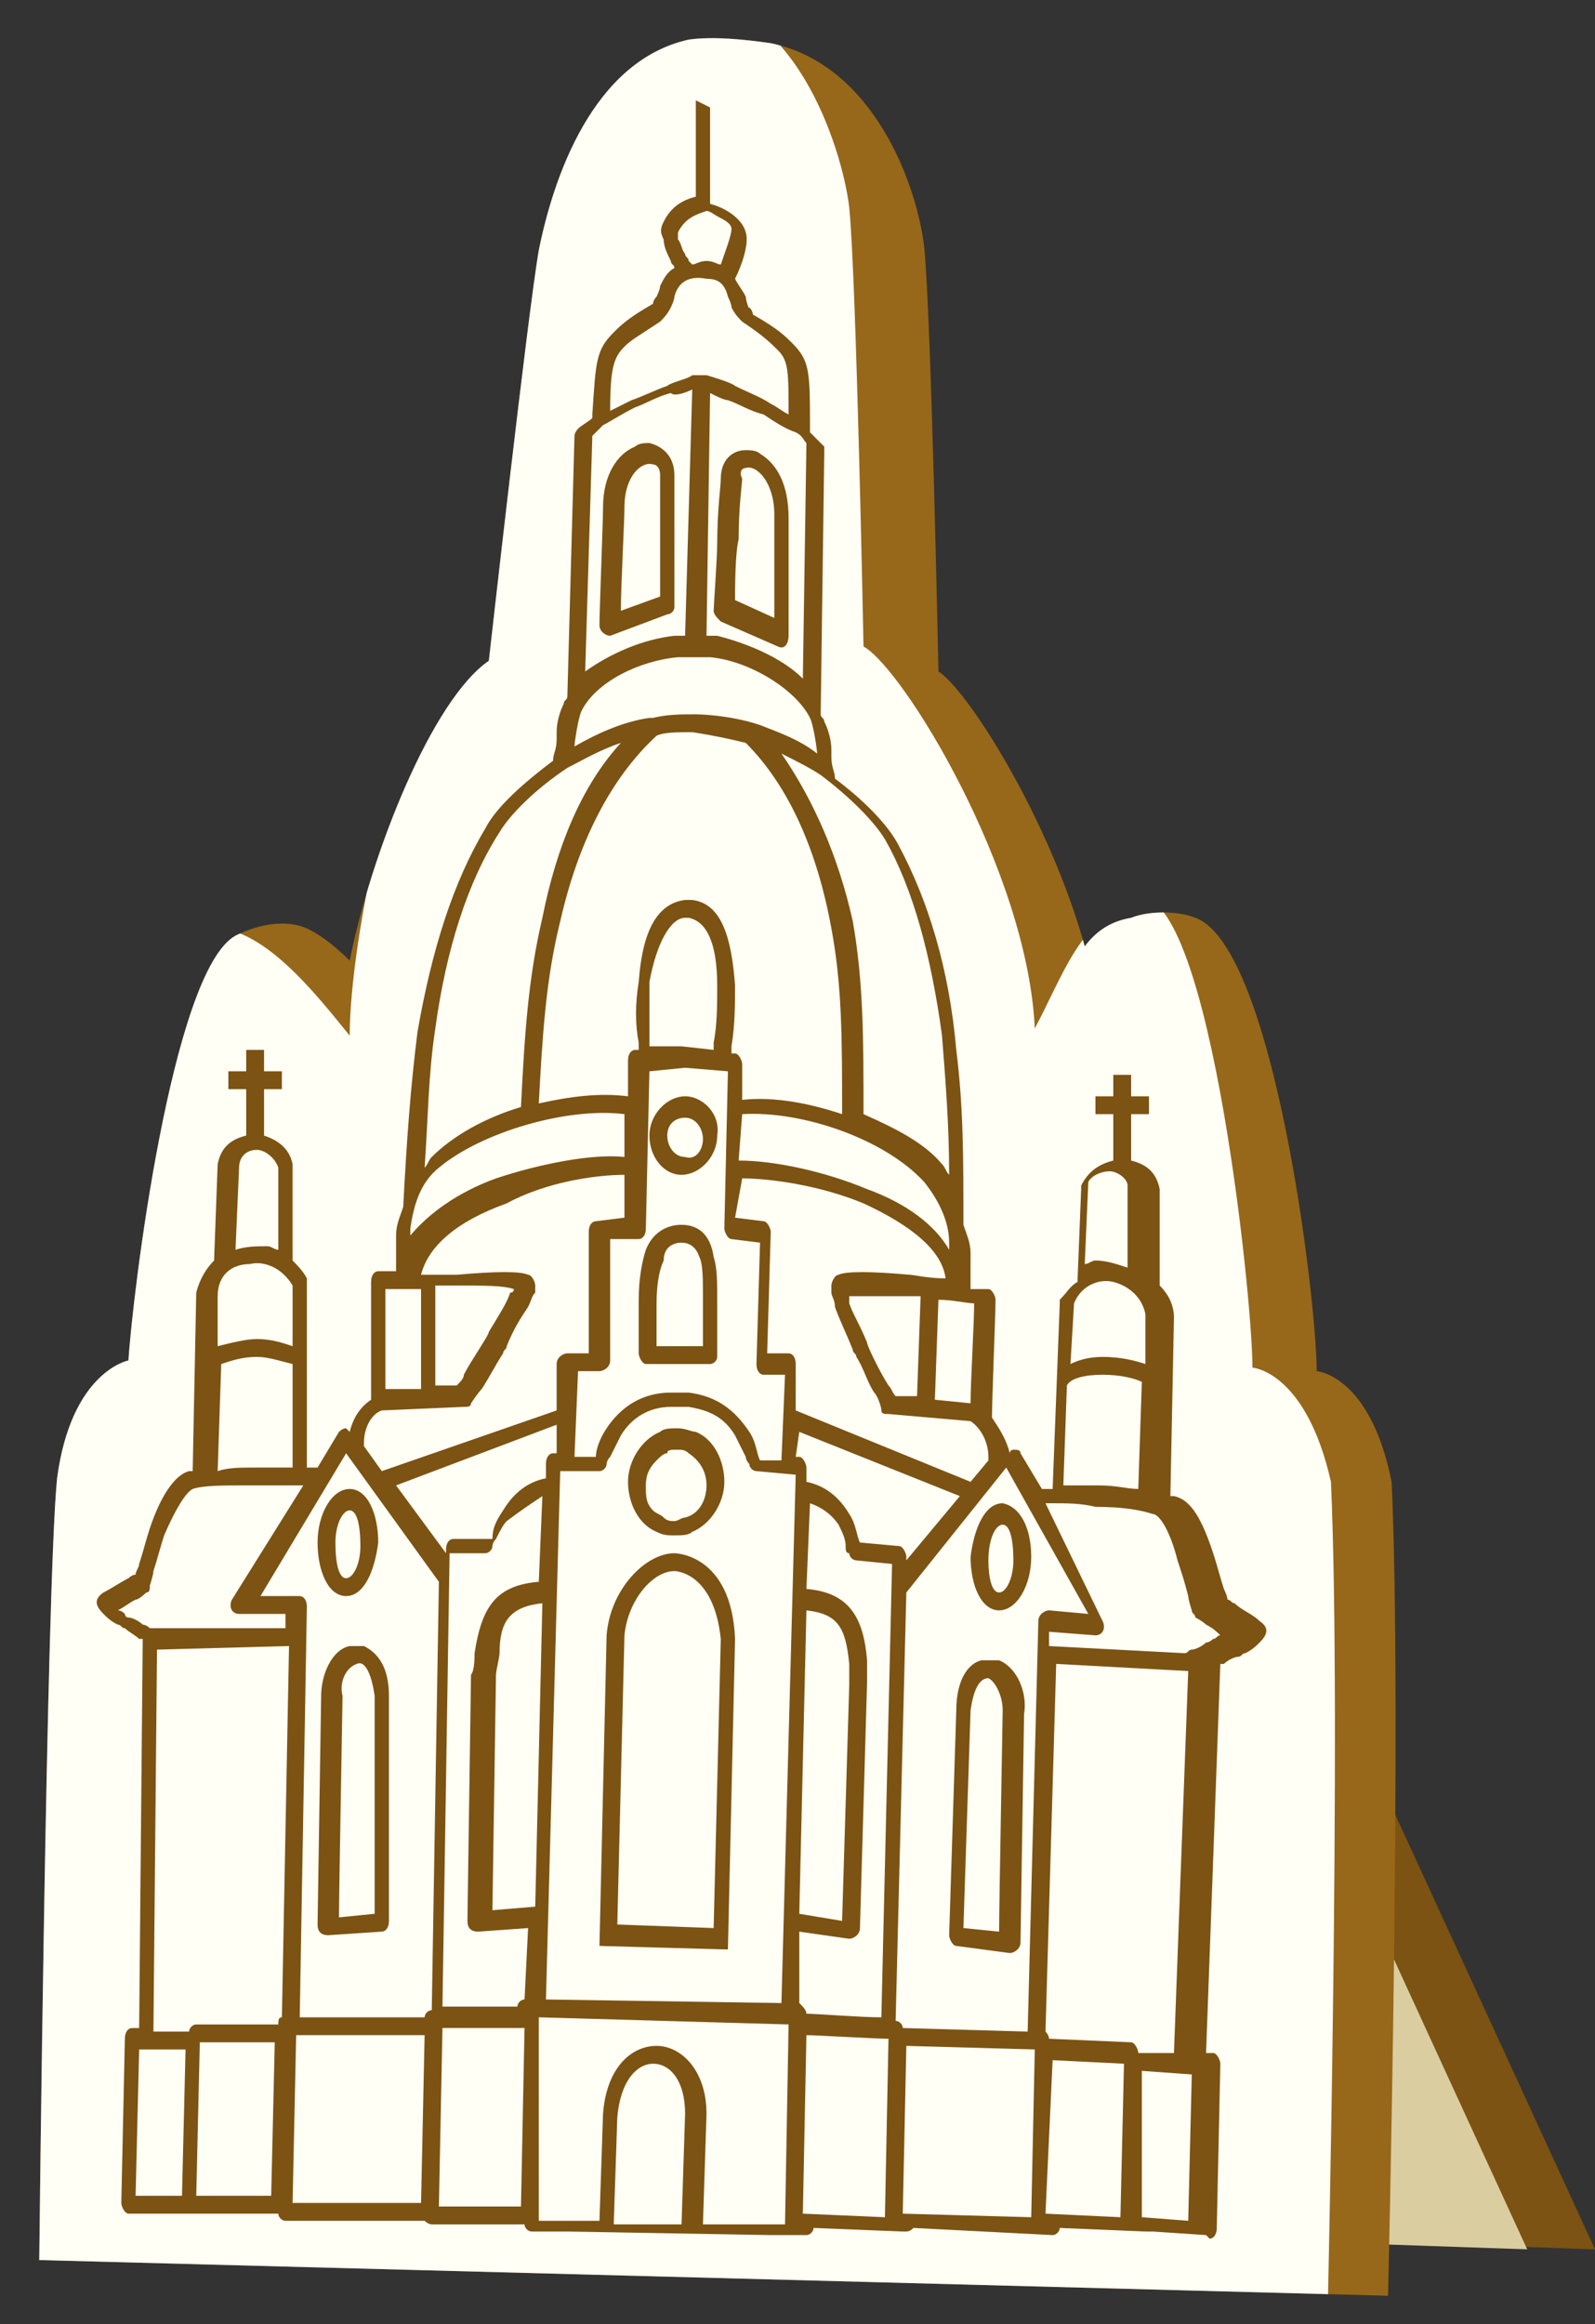
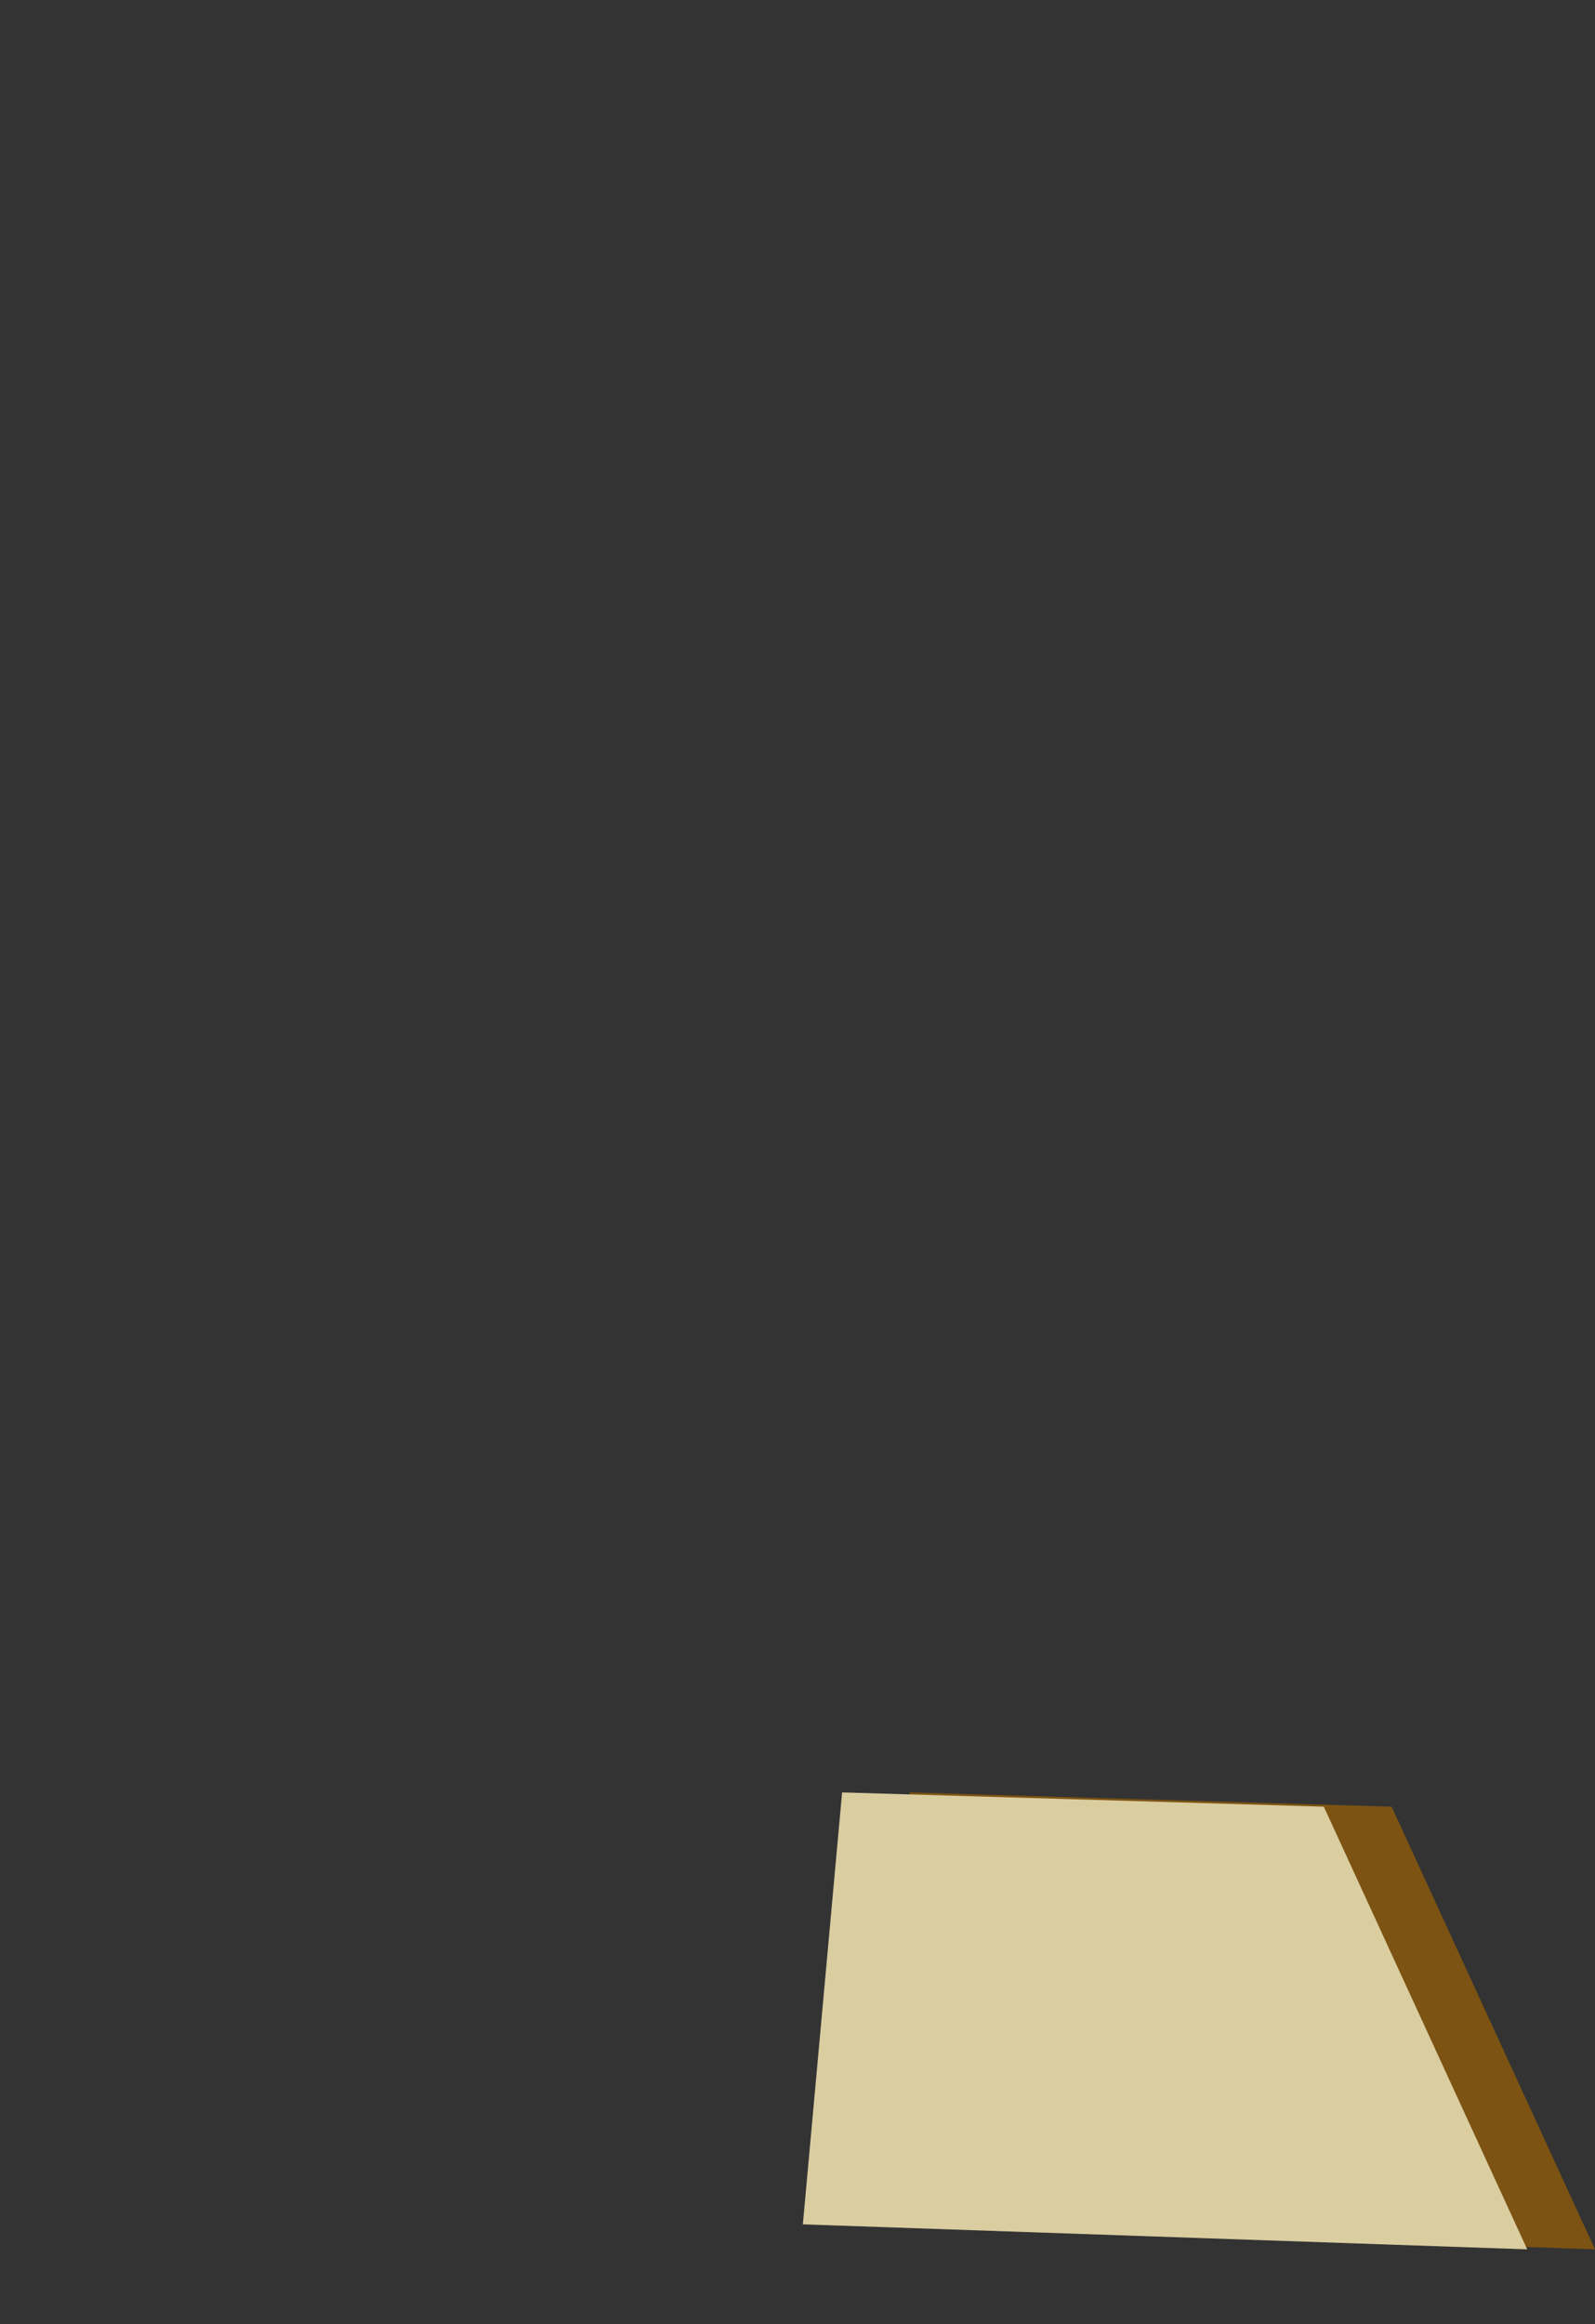
<svg xmlns="http://www.w3.org/2000/svg" id="Ebene_2" data-name="Ebene 2" viewBox="0 0 44.7 65.11">
  <rect x="0" y="0" width="44.7" height="65.11" fill="#333333" stroke="none" />
  <defs>
    <clipPath id="clippath">
      <path d="M19.3,1.11c-2.7.6-3.8,3.9-4.2,5.9-.3,1.7-1.4,11.5-1.4,11.5-1.6,1.1-3.3,5.4-3.9,8.4-.4-.4-1-.9-1.5-1s-1.1,0-1.7.3c-1.8,1-2.9,10.2-3,11.9,0,0-1.6.3-2,3.3-.3,3-.5,21.9-.5,21.9l37.8,1s.4-16.4.1-22.8c-.6-3-2.1-3.1-2.1-3.1,0-2-1.2-11.9-3.4-12.7-.5-.2-1.3-.2-1.8,0-.6.1-1,.4-1.3.8-1-3.6-3.3-7.2-4.1-7.7,0,0-.2-9.9-.4-11.9-.2-1.7-1.4-5.1-4.3-5.7-.7-.1-1.6-.2-2.3-.1Z" style="fill: none; stroke-width: 0px;" />
    </clipPath>
  </defs>
  <g id="Schilder">
    <g>
      <g>
        <path d="M25.5,50.21l13.5.4,5.7,12.4-20.3-.7,1.1-12.1Z" style="fill: #7c5312; stroke-width: 0px;" />
        <path d="M23.6,50.21l13.5.4,5.7,12.4-20.3-.7,1.1-12.1Z" style="fill: #dacda0; stroke-width: 0px;" />
      </g>
      <g>
-         <path id="Fill_58" data-name="Fill 58" d="M19.3,1.11c-2.7.6-3.8,3.9-4.2,5.9-.3,1.7-1.4,11.5-1.4,11.5-1.6,1.1-3.3,5.4-3.9,8.4-.4-.4-1-.9-1.5-1s-1.1,0-1.7.3c-1.8,1-2.9,10.2-3,11.9,0,0-1.6.3-2,3.3-.3,3-.5,21.9-.5,21.9l37.8,1s.4-16.4.1-22.8c-.6-3-2.1-3.1-2.1-3.1,0-2-1.2-11.9-3.4-12.7-.5-.2-1.3-.2-1.8,0-.6.1-1,.4-1.3.8-1-3.6-3.3-7.2-4.1-7.7,0,0-.2-9.9-.4-11.9-.2-1.7-1.4-5.1-4.3-5.7-.7-.1-1.6-.2-2.3-.1Z" style="fill: #97681a; stroke-width: 0px;" />
        <g style="clip-path: url(#clippath);">
-           <path d="M0,64.21l37.2.9s.4-16.9.1-23.6c-.7-3.1-2.2-3.2-2.2-3.2,0-2.1-1.3-14.2-3.4-13.1-1.5.7-1.9,2.1-2.7,3.6-.2-4.4-3.7-10.1-4.8-10.7,0,0-.2-10.3-.4-12.3-.2-1.7-1.6-6-4.7-5.8-2.8.2-4.1,4-4.5,6.1-.3,1.8-1.4,11.9-1.4,11.9-2.1,1.5-3.4,8.4-3.4,11-.9-1.1-2.5-3.2-4-3-2.1.3-3,10.5-3.1,12.3,0,0-1.7.3-2,3.4-.6,3.1-.7,22.5-.7,22.5Z" style="fill: #fffff6; stroke-width: 0px;" />
-         </g>
+           </g>
      </g>
-       <path d="M19.5,2.81v2.7c-.4.1-.7.3-.9.7-.1.2-.1.3,0,.5,0,.2.1.4.2.6,0,.1.1.1.1.2-.2.1-.3.3-.4.5,0,.1-.1.3-.1.3-.1.1-.1.2-.1.2-.7.4-.9.6-1.1.8-.5.5-.5.8-.6,2.3v.1h0c-.1.1-.3.2-.4.3,0,0-.1.1-.1.2l-.2,7.3c0,.1-.1.1-.1.2-.1.2-.2.5-.2.8v.2c0,.3-.1.4-.1.6h0c-.8.6-1.6,1.3-1.9,1.9-.9,1.5-1.5,3.4-1.9,5.7-.2,1.6-.3,3-.4,4.9h0c-.1.3-.2.5-.2.8v1h-.5c-.1,0-.2.1-.2.3v3.3c-.3.2-.5.5-.6.9l-.1-.1q-.1,0-.2.1l-.6,1h-.3v-5.3c-.1-.2-.3-.4-.4-.5v-2.7c-.1-.5-.5-.7-.8-.8v-1.3h.5v-.5h-.5v-.6h-.5v.6h-.5v.5h.5v1.3c-.4.1-.7.3-.8.8h0l-.1,2.7h0c-.2.2-.4.5-.5.9h0l-.1,5h-.1c-.4.1-.8.7-1.1,1.6-.1.3-.2.7-.3,1,0,.1-.1.2-.1.3-.1,0-.2.1-.2.1-.2.1-.5.3-.7.4-.3.2-.2.4,0,.6.1.1.2.2.4.3.1,0,.1.1.2.1.1.1.3.2.4.3h.1l-.1,10.9h-.2c-.1,0-.2.1-.2.3l-.1,4.6c0,.1.1.3.2.3h4.2c0,.1.1.2.2.2h3.9s.1.1.2.1h2.6c0,.1.1.2.2.2h1l5.7.1h1c.1,0,.2-.1.2-.2h0l2.5.1h.1q.1,0,.2-.1l3.9.2h0c.1,0,.2-.1.2-.2l2.4.1h.2l1.5.1.1.1c.1,0,.2-.1.2-.3l.1-4.6c0-.1-.1-.3-.2-.3h-.2l.4-10.9h.1c.1-.1.3-.2.4-.2s.1-.1.2-.1c.2-.1.3-.2.4-.3.2-.2.3-.4,0-.6-.2-.2-.5-.3-.7-.5-.1,0-.1-.1-.2-.1,0-.1-.1-.3-.1-.3-.1-.3-.2-.7-.3-1-.3-.9-.6-1.5-1.1-1.6h-.1l.1-5h0c0-.4-.2-.7-.4-.9h0v-2.7h0c-.1-.5-.4-.7-.8-.8v-1.3h.5v-.5h-.5v-.6h-.5v.6h-.5v.5h.5v1.3c-.4.1-.7.3-.9.7v.1l-.1,2.5v.1c-.2.1-.3.3-.5.5v.1l-.2,5.2h-.3l-.6-1c0-.1-.1-.1-.2-.1,0,0-.1,0-.1.1-.1-.4-.3-.7-.5-1,0-.5.1-2.9.1-3.3,0-.1-.1-.3-.2-.3h-.5v-1c0-.3-.1-.5-.2-.8h0c0-1.9,0-3.3-.2-4.9-.2-2.3-.8-4.2-1.6-5.7-.3-.6-1-1.3-1.8-1.9h0c0-.2-.1-.3-.1-.6v-.2c0-.3-.1-.6-.2-.8,0-.1-.1-.1-.1-.2l.1-7.3v-.2c-.1-.1-.2-.2-.4-.4h0v-.1c0-1.6,0-1.9-.5-2.4-.2-.2-.4-.4-1.1-.8,0,0,0-.1-.1-.2,0,.1-.1-.2-.1-.3-.1-.2-.2-.3-.3-.5.2-.4.4-1,.3-1.3-.1-.4-.6-.7-1-.8v-2.7l-.4-.2ZM19.8,5.91c.1,0,.2.1.4.2.2.1.3.2.3.3,0,.2-.2.7-.3,1-.1,0-.2-.1-.4-.1s-.3.1-.4.1l-.1-.1c0-.1-.1-.1-.1-.2-.1-.1-.1-.3-.2-.4v-.2c.2-.4.5-.5.8-.6ZM19.8,7.81c.3,0,.5.1.6.5,0,0,.1.2.1.3.1.2.2.3.3.4.6.4.8.6,1,.8.3.3.3.6.3,1.8-.2-.1-.3-.2-.5-.3-.3-.2-.6-.3-1-.5-.1-.1-.8-.3-.8-.3h-.4c-.1.1-.6.2-.7.3-.3.1-.7.3-1,.4-.2.1-.4.2-.6.3,0-1.2.1-1.5.4-1.8.2-.2.4-.3,1-.7.1-.1.2-.2.3-.4,0,0,.1-.2.1-.3.1-.4.4-.6.9-.5ZM19.4,10.91l-.2,6.9h-.3c-.9.1-1.8.5-2.5,1l.2-6.6c.1-.1.2-.2.3-.3.2-.1.5-.3.9-.5.3-.1.6-.3,1-.4.1.1.4,0,.6-.1ZM19.9,11.01c.2.1.4.2.5.2.3.1.6.3,1,.4.3.2.6.4.9.5.2.1.2.2.3.3l-.1,6.6c-.6-.6-1.6-1-2.4-1.2h-.3l.1-6.8ZM19.9,18.41c1.1.1,2.4.9,2.8,1.7.1.2.2.9.2,1-.5-.4-1.1-.6-1.6-.8-.9-.3-1.8-.3-1.8-.3-.4,0-.8,0-1.2.1h-.1c-.7.1-1.4.4-2.1.8,0-.1.1-.8.2-1,.4-.8,1.6-1.4,2.7-1.5,0,0,.9,0,.9,0ZM19.4,20.51s.7.1,1.5.3c1.2,1.2,2,3,2.4,5.2.3,1.6.3,3.1.3,5.2-.9-.3-1.9-.5-2.8-.4v-1c0-.1-.1-.3-.2-.3h-.1v-.2c.1-.6.1-1.2.1-1.7-.1-1.4-.4-2.3-1.2-2.4h-.2c-.8.1-1.2.9-1.3,2.3-.1.6-.1,1.2,0,1.7v.2h-.1c-.1,0-.2.1-.2.3v1c-.8-.1-1.6,0-2.5.2.1-1.9.2-3.5.6-5.1.5-2.2,1.4-4,2.7-5.2.2-.1.6-.1,1-.1ZM17.4,20.81c-1.1,1.2-1.8,2.9-2.2,4.9-.4,1.7-.5,3.3-.6,5.3-1,.3-1.9.8-2.5,1.4-.1.1-.1.2-.2.3.1-1.4.1-2.6.3-3.9.3-2.2.9-4.1,1.8-5.5.3-.5,1-1.2,1.9-1.8.4-.2.9-.5,1.5-.7ZM21.9,21.11c.4.2.8.4,1.1.6.8.6,1.5,1.3,1.8,1.8.8,1.4,1.3,3.3,1.6,5.5.1,1.3.2,2.5.2,3.9-.1-.1-.1-.2-.2-.3-.5-.6-1.3-1-2.2-1.4h0c0-2.1,0-3.7-.3-5.4-.4-1.8-1.1-3.4-2-4.7ZM19.2,25.71h.1c.5.1.8.7.8,1.9,0,.5,0,1.1-.1,1.6v.2l-.9-.1h-.9v-1.8c.2-1.1.6-1.8,1-1.8ZM19.2,29.91l1.2.1-.1,4.4c0,.1.1.3.2.3l.8.1-.1,3.4c0,.2.1.3.2.3h.6l-.1,2.4h-.6c-.1-.2-.1-.5-.3-.8-.4-.6-.9-1-1.7-1.1h-.5c-.8,0-1.4.4-1.8,1-.2.3-.3.6-.3.8h-.6l.1-2.4h.6c.1,0,.3-.1.3-.3v-3.4h.8c.1,0,.2-.1.2-.3l.1-4.4,1-.1ZM17.5,31.21v1.2c-.9-.1-2.4.2-3.6.6-1.1.4-1.9,1-2.4,1.6v-.2c.1-.7.3-1.3.8-1.7,1.2-1,3.6-1.7,5.2-1.5ZM20.8,31.21c1.7-.1,4,.7,5.1,1.9.4.5.7,1.1.7,1.7v.2c-.4-.7-1.2-1.3-2.3-1.7-1.2-.5-2.6-.8-3.6-.8l.1-1.3ZM7.2,32.21c.2,0,.5.2.6.5v2.3c-.1,0-.2-.1-.3-.1-.3,0-.6,0-.9.1l.1-2.3c0-.3.2-.5.5-.5ZM31.1,32.81c.2,0,.5.2.5.4v2.3c-.3-.1-.6-.2-.9-.2-.1,0-.2.1-.3.1l.1-2.3c.1-.2.4-.3.6-.3ZM17.5,32.91v1.2l-.8.1c-.1,0-.2.1-.2.3v3.4h-.6c-.1,0-.3.1-.3.3v1.3l-4.9,1.7-.5-.7v-.1c0-.4.2-.8.5-.9l2.3-.1c.1,0,.2,0,.2-.1,0,0,.2-.3.3-.4.2-.3.4-.7.6-1,0-.1.1-.1.1-.2.2-.5.4-.8.6-1.1.1-.2.1-.3.2-.4v-.2c0-.1-.1-.3-.2-.3-.2-.1-.9-.1-2,0h-1c.2-.8,1-1.5,2.4-2,1.1-.6,2.5-.8,3.3-.8ZM20.8,33.01c.8,0,2.2.2,3.4.7,1.3.6,2.2,1.3,2.3,2.1-.5,0-.9-.1-1-.1-1.1-.1-1.8-.1-2,0-.1,0-.2.2-.2.3v.2c0,.1.1.2.1.4.1.3.3.7.5,1.2,0,.1.1.1.1.2.2.3.3.7.5,1,.1.1.2.4.2.5s.1.1.2.1l2.3.2c.3.2.5.6.5,1v.1l-.5.6-4.9-2v-1.3c0-.2-.1-.3-.2-.3h-.6l.1-3.4c0-.1-.1-.3-.2-.3l-.8-.1.2-1.1ZM7,35.41c.4-.1.9.1,1.2.6v1.7c-.3-.1-.6-.2-1-.2-.3,0-.7.1-1.1.2v-1.4c0-.6.4-.9.9-.9ZM31.2,35.91c.4.1.8.4.9.9v1.4c-.3-.1-.7-.2-1.2-.2-.4,0-.7.1-.9.2l.1-1.7c.2-.5.7-.7,1.1-.6ZM14.4,36.11q0,.1-.1.1c-.1.3-.3.6-.6,1.1,0,.1-.5.8-.7,1.2,0,.1-.1.2-.2.3h-.6v-2.8h.4c1,0,1.5,0,1.8.1ZM23.8,36.31h2l-.1,2.8h-.6c-.1-.1-.1-.2-.2-.3-.2-.3-.6-1.1-.6-1.2-.2-.5-.4-.8-.5-1.1,0-.1,0-.2,0-.2ZM11.8,36.11v2.8h-1v-2.8h1ZM26.3,36.41c.4,0,.8.1,1,.1,0,.6-.1,2.2-.1,2.8l-1-.1.1-2.8ZM30.9,38.51c.5,0,.9.1,1.1.2l-.1,3c-.3,0-.6-.1-1.1-.1h-1l.1-2.8h0c.1-.2.5-.3,1-.3ZM7.2,38.01c.3,0,.6.1,1,.2v2.9h-1c-.5,0-.8,0-1.1.1l.1-3c.3-.1.6-.2,1-.2ZM18.8,39.41h.5c.6.1,1,.3,1.3.8.1.2.2.4.3.6,0,.1.1.2.1.2,0,.1.1.2.2.2l1.1.1-.4,14.8-6.6-.1.4-14.8h1.1c.1,0,.2-.1.2-.2,0,0,0-.1.1-.2.1-.2.2-.4.3-.6.3-.5.8-.8,1.4-.8ZM15.6,39.91v.8h-.1c-.1,0-.2.1-.2.3v.4c-.5.1-.9.4-1.2.9-.2.3-.3.5-.3.8h-1.1c-.1,0-.2.1-.2.3v.1l-1.4-1.9,4.5-1.7ZM22.4,40.11l4.5,1.8-1.5,1.8v-.1c0-.1-.1-.3-.2-.3l-1.1-.1c-.1-.2-.1-.5-.3-.8-.3-.5-.7-.8-1.2-.9v-.4c0-.1-.1-.3-.2-.3h-.1l.1-.7ZM9.7,40.71l2.6,3.6h0l-.2,12c-.1,0-.2.1-.2.2h-3.5l.2-11.5c0-.2-.1-.3-.2-.3h-1.1l2.4-4ZM28.2,41.11l2.3,4.1-1.1-.1c-.1,0-.3.1-.3.3l-.3,11.5-3.5-.1c0-.1-.1-.2-.2-.2l.3-12h0l2.8-3.5ZM8.3,41.61h.2l-2,3.2c-.1.2,0,.4.2.4h1.3v.4h-3.8s-.1-.1-.2-.1c-.1-.1-.3-.2-.4-.2s-.1-.1-.1-.1q-.1-.1-.2-.1c.2-.1.3-.2.5-.3.1,0,.3-.2.3-.2.1,0,.1-.1.1-.2,0,0,.1-.3.1-.4.1-.3.2-.7.3-1,.3-.7.6-1.2.8-1.3.3-.1.8-.1,1.6-.1.5,0,.9,0,1.3,0ZM29.3,42.11h.2c.4,0,.8,0,1.2.1.8,0,1.3.1,1.6.2.2,0,.5.5.7,1.3.1.3.2.6.3,1,0,.1.1.4.1.4,0,.1.1.1.1.2,0,0,.2.1.3.2.2.1.3.2.4.3-.1,0-.1.1-.2.1,0,0-.1.1-.2.1-.1.1-.3.2-.4.2s-.1.1-.2.1h0l-3.8-.2v-.4l1.3.1c.2,0,.3-.2.2-.4l-1.6-3.3ZM15.2,41.91l-.1,2.4c-1.2.1-1.6.7-1.8,2,0,.1,0,.5-.1.6h0l-.1,6.9c0,.2.1.3.3.3l1.4-.1-.1,2c-.1,0-.2.1-.2.2h-2.1l.2-12.7h1c.1,0,.2-.1.2-.2,0,0,0-.1.1-.2.1-.2.2-.4.3-.5.4-.3.7-.5,1-.7ZM22.7,42.11c.3.1.6.3.8.6.1.2.2.4.2.6,0,.1,0,.2.1.2,0,.1.1.2.2.2l1,.1-.3,12.7c-.6,0-1.8-.1-2.1-.1h0c0-.1-.1-.2-.2-.3v-2l1.4.2c.1,0,.3-.1.3-.3l.2-6.9h0v-.6c-.1-1.2-.5-1.9-1.7-2l.1-2.4ZM15.2,44.91l-.2,8.5-1.2.1.1-6.6c0-.1.1-.5.1-.6,0-.9.3-1.3,1.2-1.4ZM22.6,45.11c.9.1,1.1.5,1.2,1.5v.6l-.2,6.6-1.2-.2.2-8.5ZM8.1,46.11l-.2,10.4c-.1,0-.1.1-.1.2h-2.3c-.1,0-.2.1-.2.2h-1l.1-10.7,3.7-.1ZM29.6,46.61l3.7.2-.4,10.7h-1c0-.1-.1-.3-.2-.3l-2.3-.1c0-.1-.1-.2-.1-.2l.3-10.3ZM15.1,56.51l7,.2-.1,5.6h-2.3l.1-3.1c0-1.2-.7-1.9-1.4-1.9s-1.4.6-1.5,1.9l-.1,3h-1.7v-5.7ZM14.7,56.81l-.1,5h-2.3l.1-5c.3,0,2,0,2.3,0ZM22.6,57.01c.3,0,1.9.1,2.3.1l-.1,5-2.3-.1.1-5ZM11.9,57.01l-.1,4.7h-3.6l.1-4.7h3.6ZM25.4,57.31l3.6.1-.1,4.7-3.6-.1.1-4.7ZM7.7,57.21l-.1,4.3h-2.1l.1-4.3h2.1ZM29.5,57.71l2,.1-.1,4.3-2.1-.1.2-4.3ZM5.2,57.41l-.1,4.1h-1.3l.1-4.1h1.3ZM32,58.01h0l1.4.1-.1,4.1-1.3-.1v-4.1ZM18.3,57.81c.5,0,.9.5.9,1.4l-.1,3.1h-1.9l.1-3c.1-1.1.6-1.5,1-1.5ZM18.2,12.41c-.1,0-.3,0-.4.1-.5.2-.9.8-.9,1.7,0,.4-.1,2.9-.1,3.3,0,.2.2.3.3.3l1.6-.6c.1,0,.2-.1.2-.2v-3.7c0-.5-.3-.8-.7-.9ZM18.3,13.01c.1,0,.2.1.2.3v3.4l-1.1.4c0-.7.1-2.5.1-2.9,0-.9.5-1.3.8-1.2ZM20.9,12.61c-.4,0-.7.3-.7.8,0,.2-.1.9-.1,1.8,0,.4-.1,1.8-.1,1.9s.1.2.2.3l1.6.7c.2.1.3-.1.3-.3v-3.3c0-.9-.3-1.5-.8-1.8-.1-.1-.3-.1-.4-.1ZM20.9,13.11c.3-.1.8.4.8,1.3v2.9l-1.1-.5c0-.3,0-1.3.1-1.7,0-.9.1-1.6.1-1.7-.1-.2,0-.3.1-.3ZM19.2,30.71c-.5,0-1,.5-1,1.1s.4,1.1.9,1.1,1-.5,1-1.1c.1-.6-.4-1.1-.9-1.1ZM19.2,31.31c.3,0,.5.3.5.6s-.2.6-.5.5c-.3,0-.5-.3-.5-.6s.2-.5.5-.5ZM19.1,34.31c-.4,0-.8.2-1,.7-.1.3-.2.8-.2,1.4v1.5c0,.1.1.3.2.3h1.8c.1,0,.2-.1.2-.2v-1.5c0-.6,0-1-.1-1.3-.1-.7-.5-.9-.9-.9ZM19.1,34.81c.2,0,.4.1.5.4.1.2.1.6.1,1.2v1.3h-1.3v-1.2c0-.6.1-1,.2-1.2,0-.4.3-.5.5-.5ZM19,40.01c-.2,0-.4,0-.5.1-.5.2-.9.8-.9,1.4s.3,1.2.8,1.4c.2.1.3.1.5.1s.4,0,.5-.1c.5-.2.9-.8.9-1.4s-.3-1.2-.8-1.4c-.1,0-.3-.1-.5-.1ZM19,40.61c.1,0,.2,0,.3.1.3.2.5.5.5.9s-.2.8-.6.9c-.1,0-.2.1-.3.1s-.2,0-.3-.1-.2-.1-.3-.2c-.2-.2-.2-.4-.2-.7s.1-.5.3-.7c.1-.1.2-.2.3-.2,0-.1.1-.1.3-.1ZM9.8,41.71c-.5,0-.9.7-.9,1.5s.3,1.5.8,1.5.8-.7.9-1.5c0-.8-.3-1.5-.8-1.5ZM9.8,42.31c.2,0,.3.4.3,1,0,.5-.2.9-.4.9s-.3-.4-.3-1c0-.5.2-.9.4-.9ZM28.1,42.11c-.5,0-.8.7-.9,1.5,0,.8.3,1.5.8,1.5s.9-.7.9-1.5-.3-1.4-.8-1.5ZM28.1,42.71c.2,0,.3.4.3,1,0,.5-.2.9-.4.9s-.3-.4-.3-.9c0-.6.2-1,.4-1ZM18.9,43.51c-.8,0-1.8,1-1.9,2.3l-.2,8.7,3.6.1.2-8.7c-.1-2.4-1.7-2.4-1.7-2.4ZM18.9,44.01s1.1,0,1.3,1.9l-.2,8.1-2.7-.1.2-8.1c.1-1,.8-1.8,1.4-1.8ZM10.2,46.11h-.4c-.5.1-.8.8-.8,1.4,0,.2-.1,6.2-.1,6.4s.1.3.3.3l1.5-.1c.1,0,.2-.1.2-.3v-6.3c0-.8-.3-1.2-.7-1.4ZM10,46.61c.2-.1.4.2.5.9v6.1l-1,.1c0-.7.1-6,.1-6.2h0c-.1-.4.1-.8.4-.9ZM27.5,46.51c-.4.1-.7.6-.7,1.4l-.2,6.3c0,.1.1.3.2.3l1.5.2c.1,0,.3-.1.3-.3s.1-6.2.1-6.4c.1-.6-.2-1.3-.7-1.5h-.5ZM27.7,47.01c.2.1.4.5.4.9h0c0,.2-.1,5.5-.1,6.2l-1-.1.2-6.1c.1-.7.3-.9.5-.9Z" style="fill: #7c5312; stroke-width: 0px;" />
    </g>
  </g>
</svg>